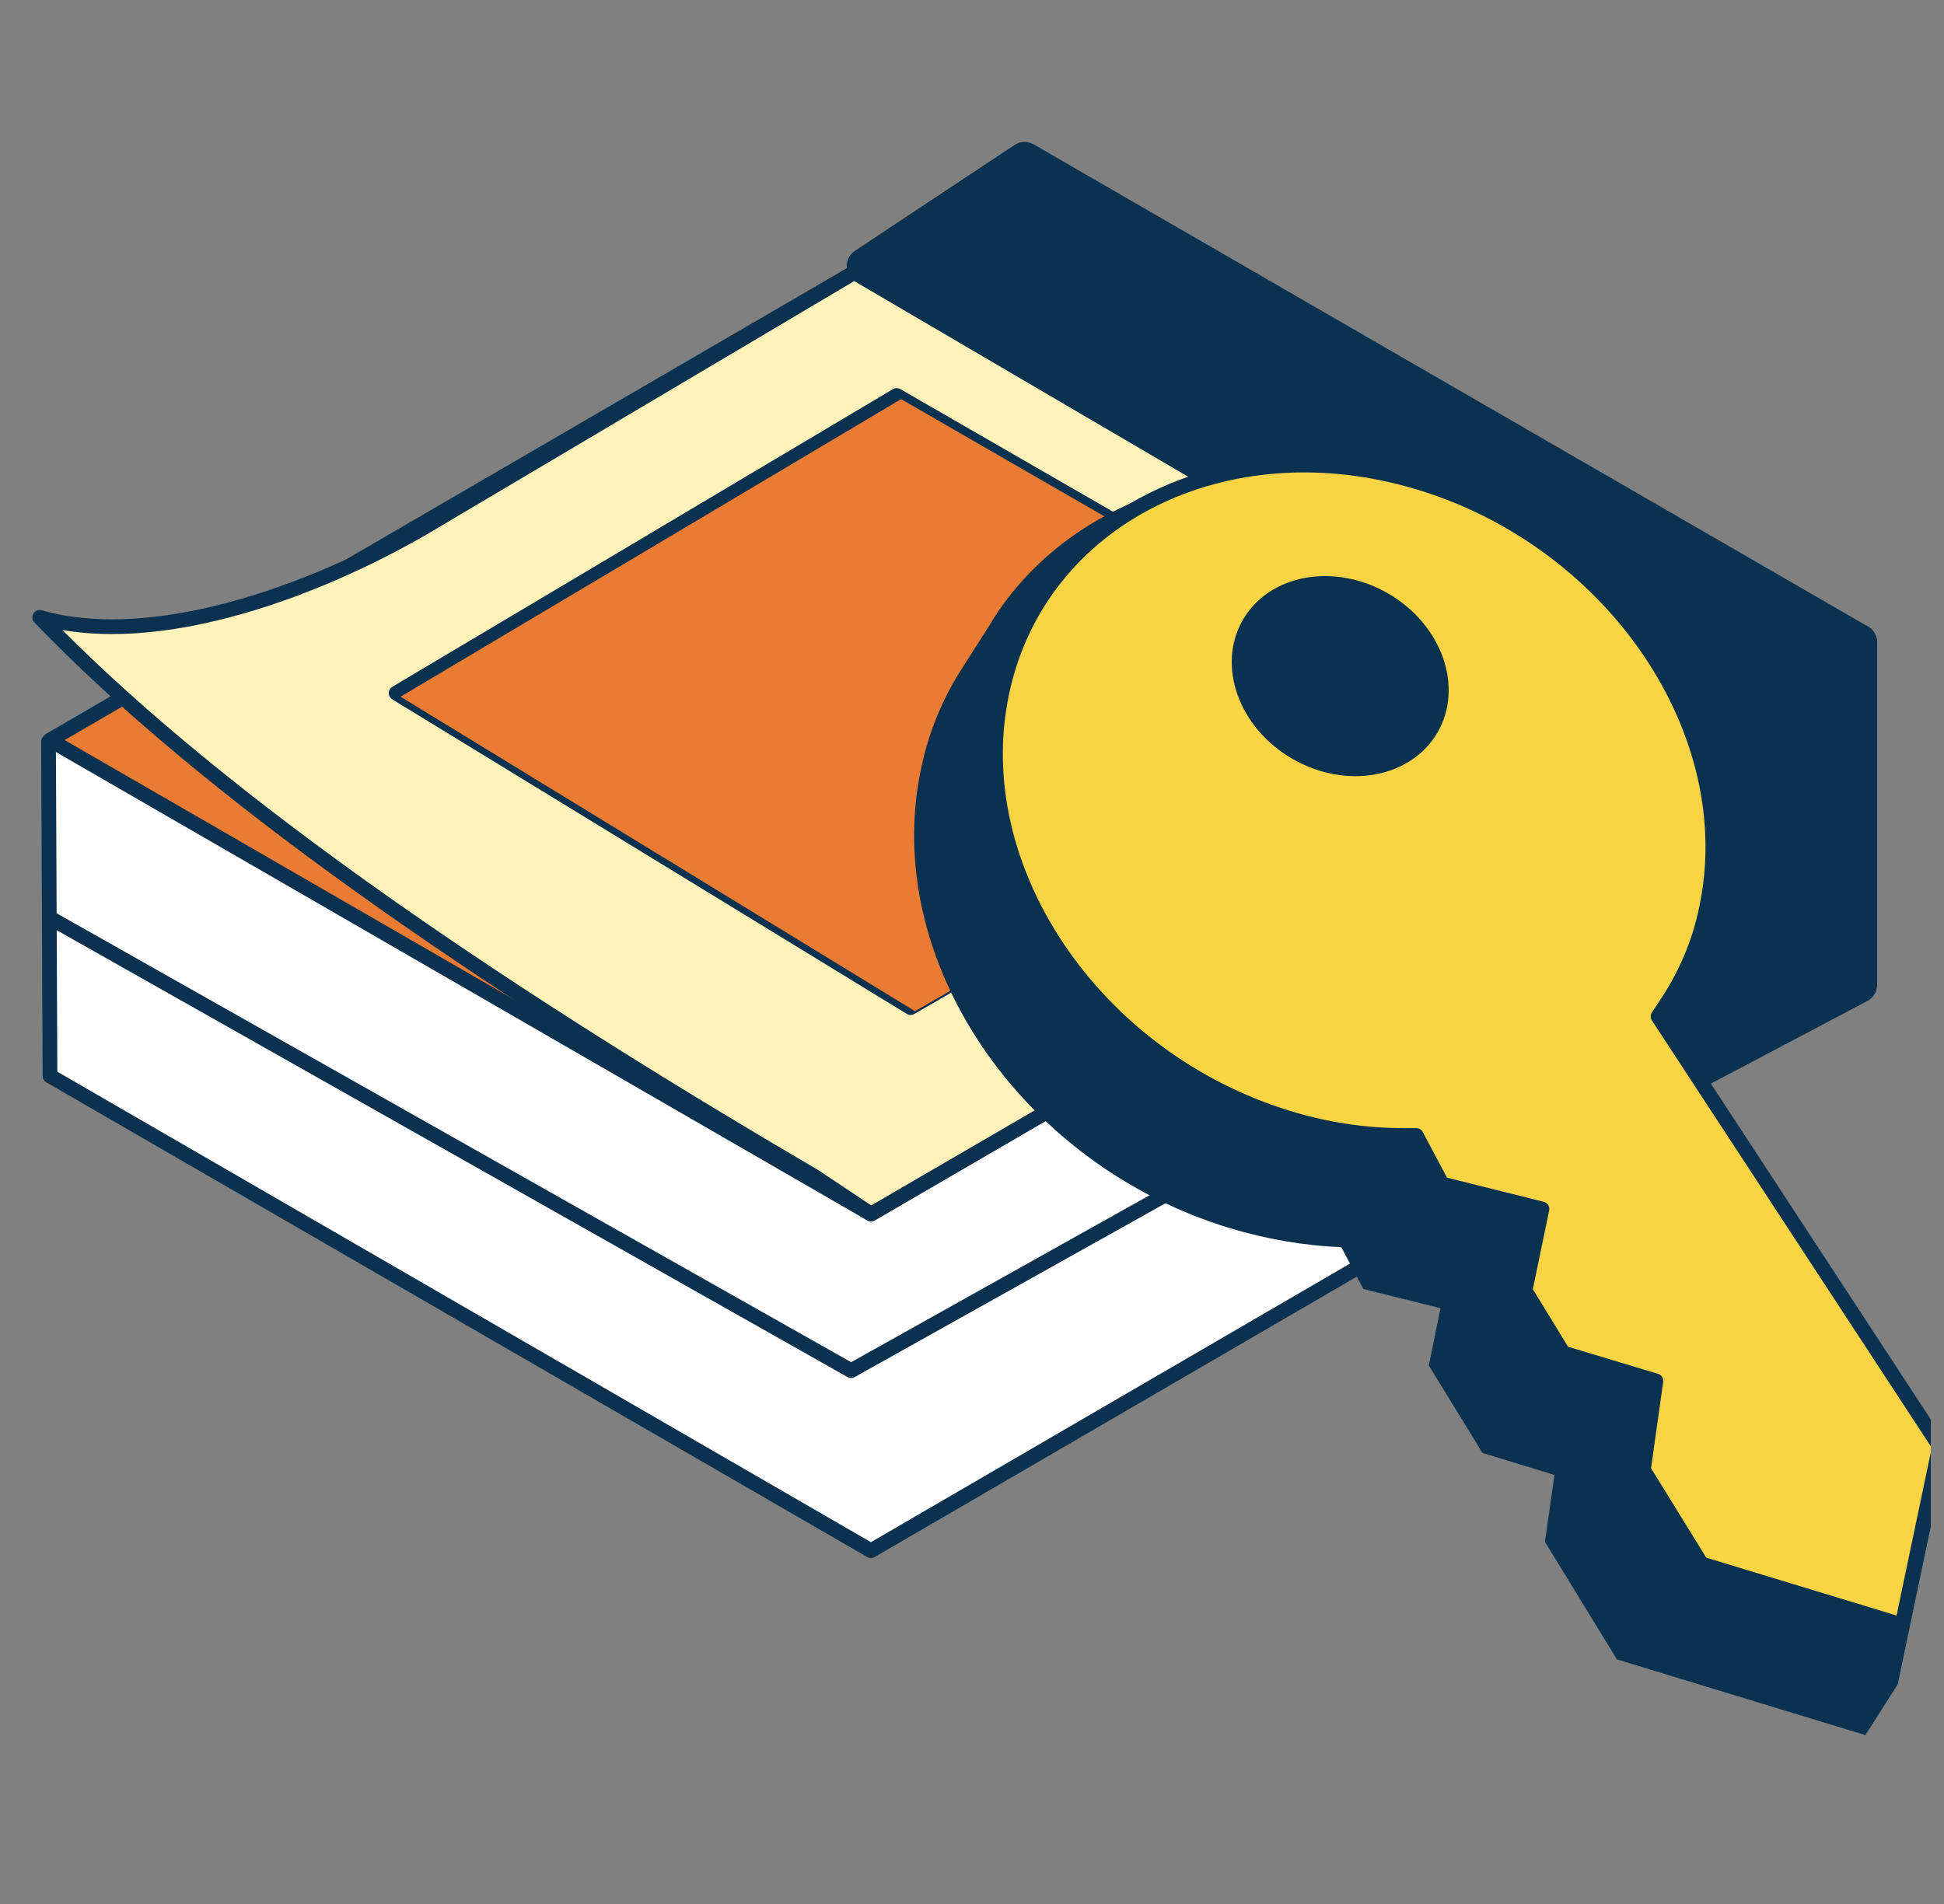
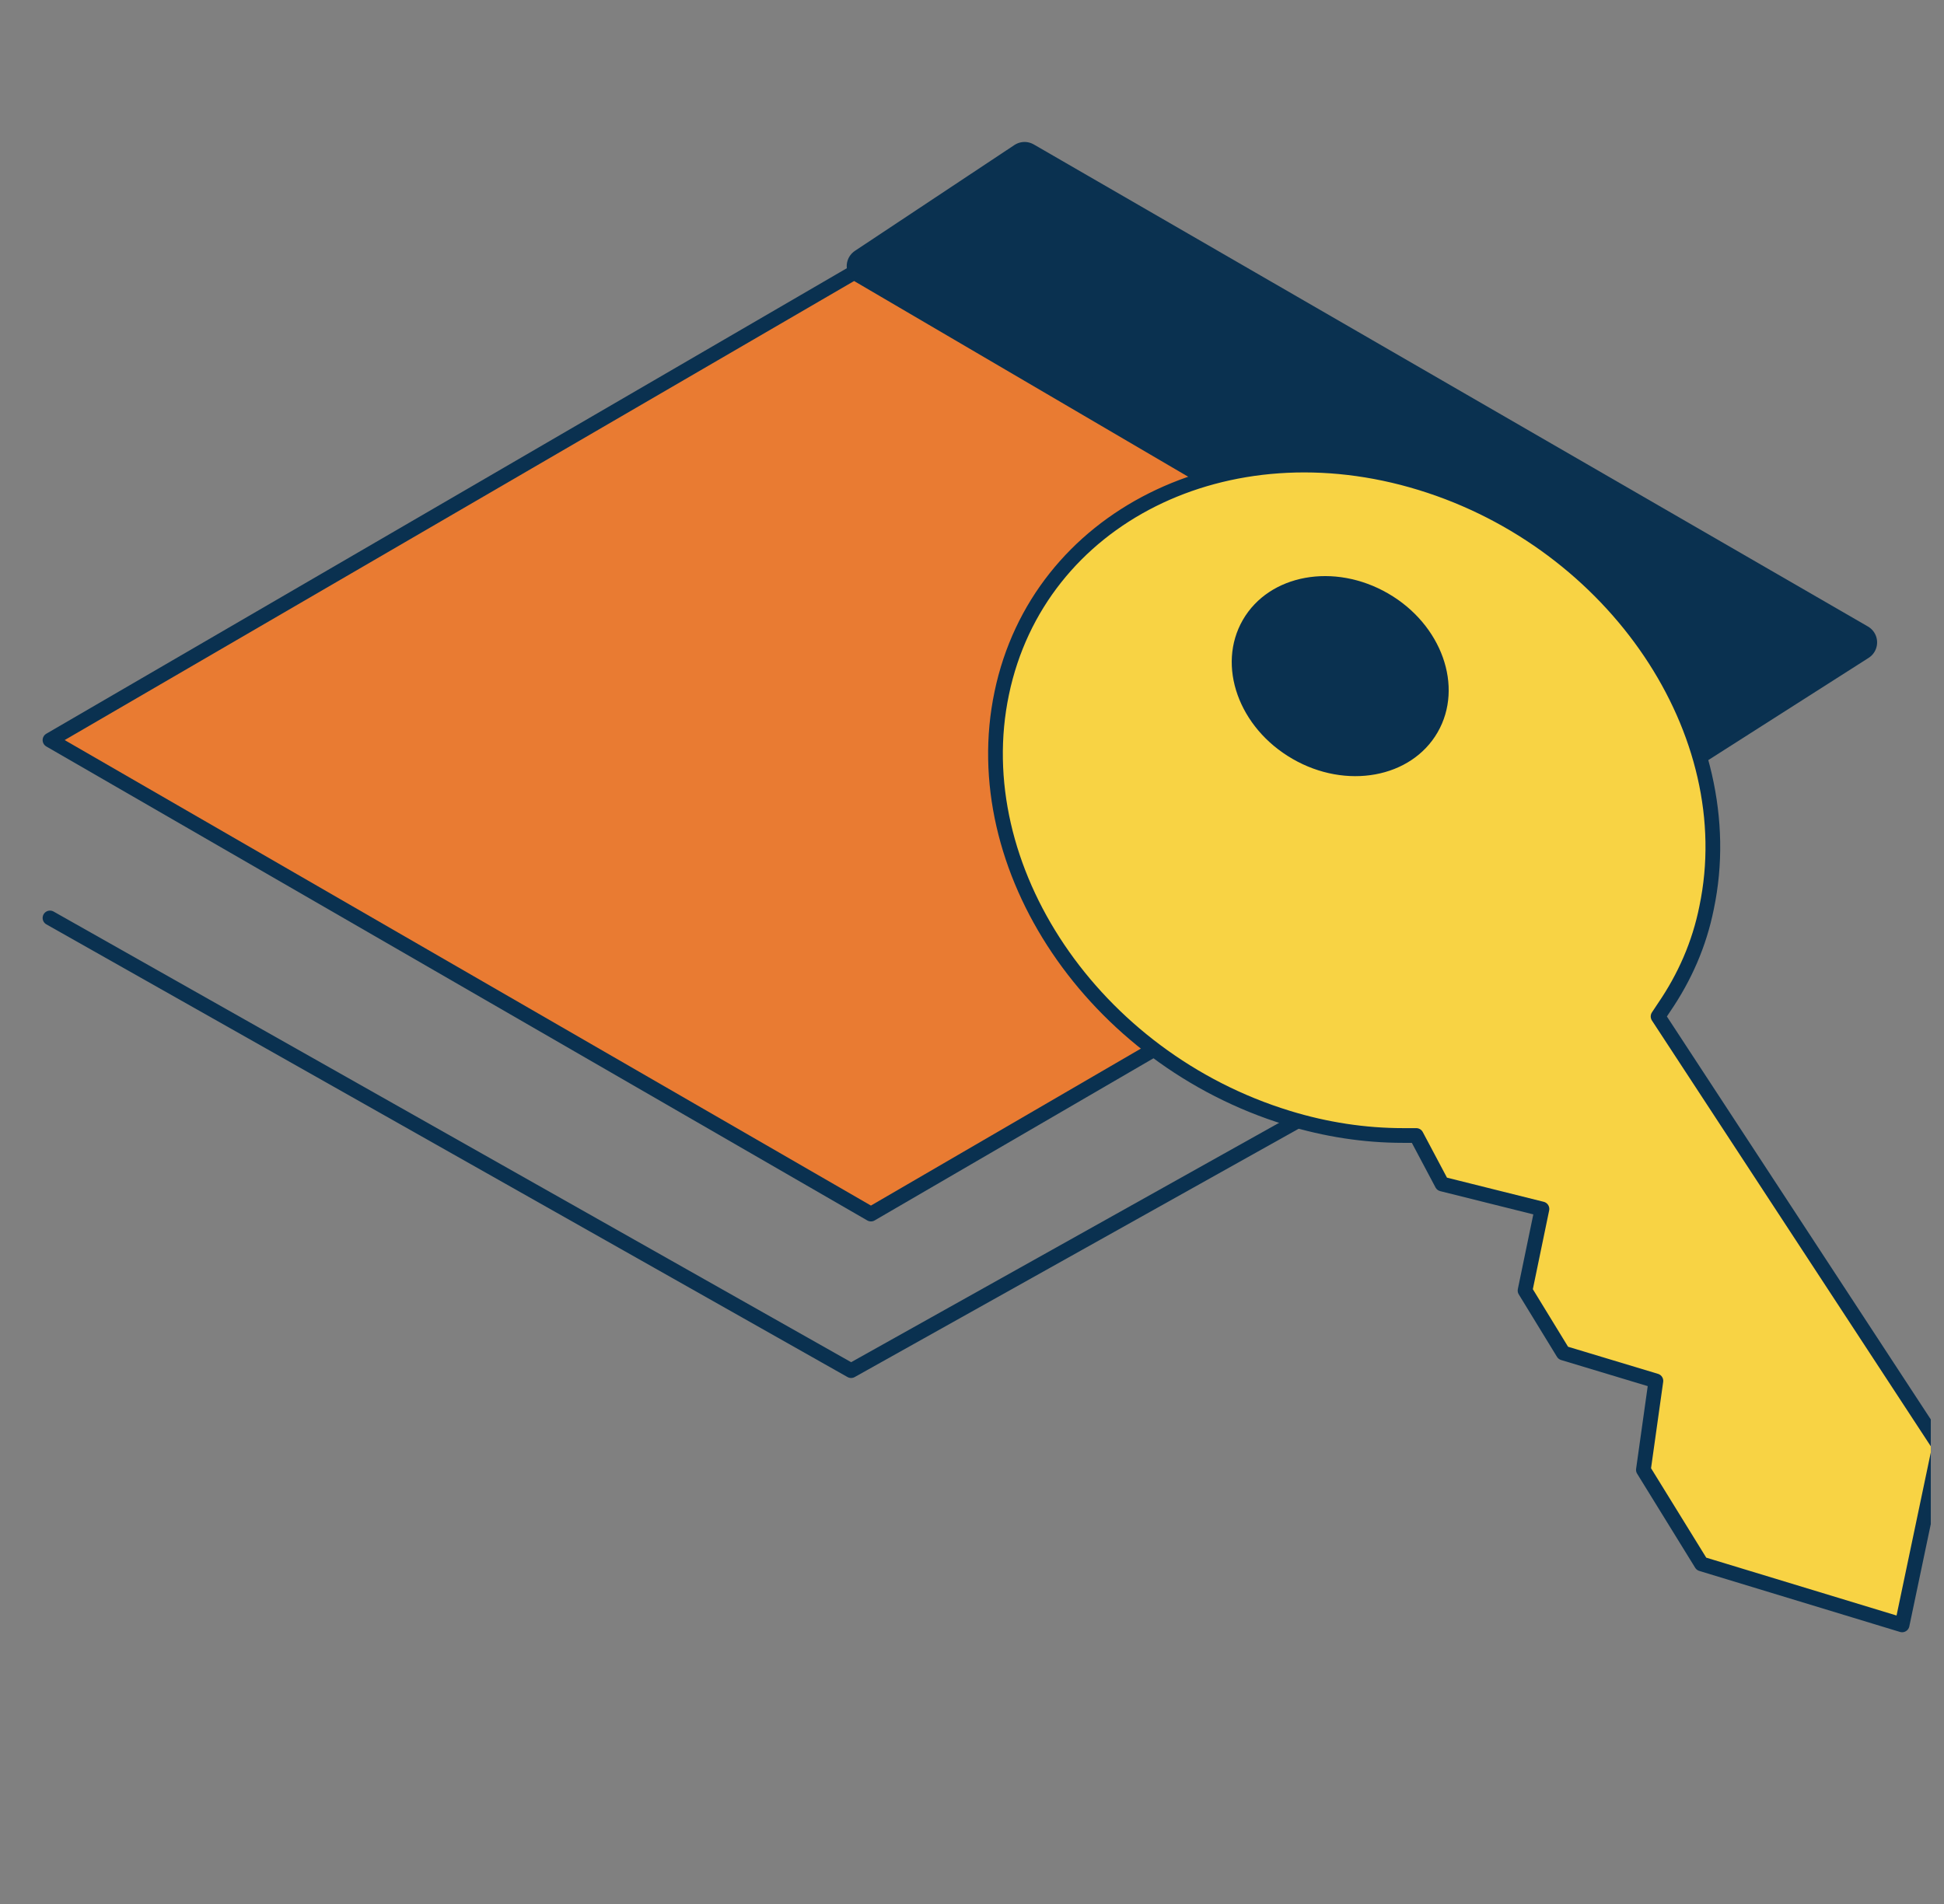
<svg xmlns="http://www.w3.org/2000/svg" width="49" height="48" viewBox="0 0 49 48" fill="none">
  <rect x="0" y="0" width="49" height="48" fill="#808080" stroke="none" />
  <g clip-path="url(#clip0_500_2775)">
-     <path d="M21.805 12.119L42.516 18.788L42.498 27.143L21.953 39.093L1.26 27.125L1.223 18.696L21.805 12.119Z" fill="white" stroke="#0A3150" stroke-width="0.371" stroke-miterlimit="10" stroke-linecap="round" stroke-linejoin="round" />
    <path d="M21.805 6.709L42.498 18.658L21.953 30.607L1.26 18.658L21.805 6.709Z" fill="#E97B32" stroke="#0A3150" stroke-width="0.371" stroke-miterlimit="10" stroke-linecap="round" stroke-linejoin="round" />
-     <path d="M21.804 6.709L42.498 18.658L21.953 30.607L20.508 29.644C11.893 24.605 5.131 19.862 1 15.564C4.001 16.416 8.206 14.805 11.022 13.1L21.804 6.709Z" fill="#FFF1BA" stroke="#0A3150" stroke-width="0.371" stroke-miterlimit="10" stroke-linecap="round" stroke-linejoin="round" />
-     <path d="M22.601 9.97L36.125 17.769L22.953 25.402L9.985 17.473L22.601 9.97Z" fill="white" stroke="#0A3150" stroke-width="0.371" stroke-miterlimit="10" stroke-linecap="round" stroke-linejoin="round" />
    <path d="M1.26 23.142L21.453 34.554L42.183 22.957" stroke="#0A3150" stroke-width="0.371" stroke-miterlimit="10" stroke-linecap="round" stroke-linejoin="round" />
    <path d="M21.805 6.71L25.825 4.042L46.851 16.195L42.609 18.9L21.805 6.71Z" fill="#0A3150" stroke="#0A3150" stroke-width="0.926" stroke-miterlimit="10" stroke-linecap="round" stroke-linejoin="round" />
-     <path d="M46.851 16.194V24.827L42.497 27.125L42.46 17.398L46.851 16.194Z" fill="#0A3150" stroke="#0A3150" stroke-width="0.926" stroke-miterlimit="10" stroke-linecap="round" stroke-linejoin="round" />
    <path d="M22.712 10.062L36.235 17.861L23.064 25.493L10.096 17.564L22.712 10.062Z" fill="#E97B32" />
-     <path d="M42.164 26.476L42.183 26.439C42.183 26.458 42.183 26.476 42.164 26.476C42.646 25.717 42.998 24.865 43.183 23.975C44.183 19.214 40.7 14.027 35.402 12.415C31.123 11.1 26.936 12.545 24.991 15.676C24.991 15.676 24.991 15.657 25.009 15.657L24.194 16.936C23.731 17.677 23.398 18.492 23.212 19.4C22.212 24.161 25.695 29.348 30.993 30.96C31.919 31.238 32.864 31.404 33.809 31.441L34.365 32.497L36.31 32.979L36.014 34.424L37.366 36.628L39.181 37.184L38.941 38.87L40.756 41.834L47.018 43.742L47.833 42.464L49 36.888L42.164 26.476Z" fill="#0A3150" />
    <path d="M35.809 12.175C40.7 13.676 43.942 18.474 43.016 22.883C42.831 23.809 42.46 24.643 41.941 25.402L41.793 25.625L48.889 36.462L47.944 40.964L42.886 39.426L41.423 37.055L41.738 34.813L39.403 34.109L38.44 32.535L38.866 30.478L36.347 29.849L35.698 28.626H35.365C34.401 28.626 33.42 28.478 32.456 28.181C27.566 26.681 24.323 21.882 25.25 17.473C26.176 13.046 30.919 10.674 35.809 12.175Z" fill="#F8D344" stroke="#0A3150" stroke-width="0.371" stroke-miterlimit="10" stroke-linecap="round" stroke-linejoin="round" />
    <path d="M36.236 18.462C36.9 17.311 36.34 15.742 34.986 14.96C33.63 14.177 31.992 14.476 31.327 15.628C30.662 16.78 31.221 18.348 32.578 19.131C33.932 19.914 35.571 19.614 36.236 18.462Z" fill="#0A3150" />
  </g>
  <defs>
    <clipPath id="clip0_500_2775">
      <rect width="48" height="48" fill="white" transform="translate(0.667)" />
    </clipPath>
  </defs>
</svg>